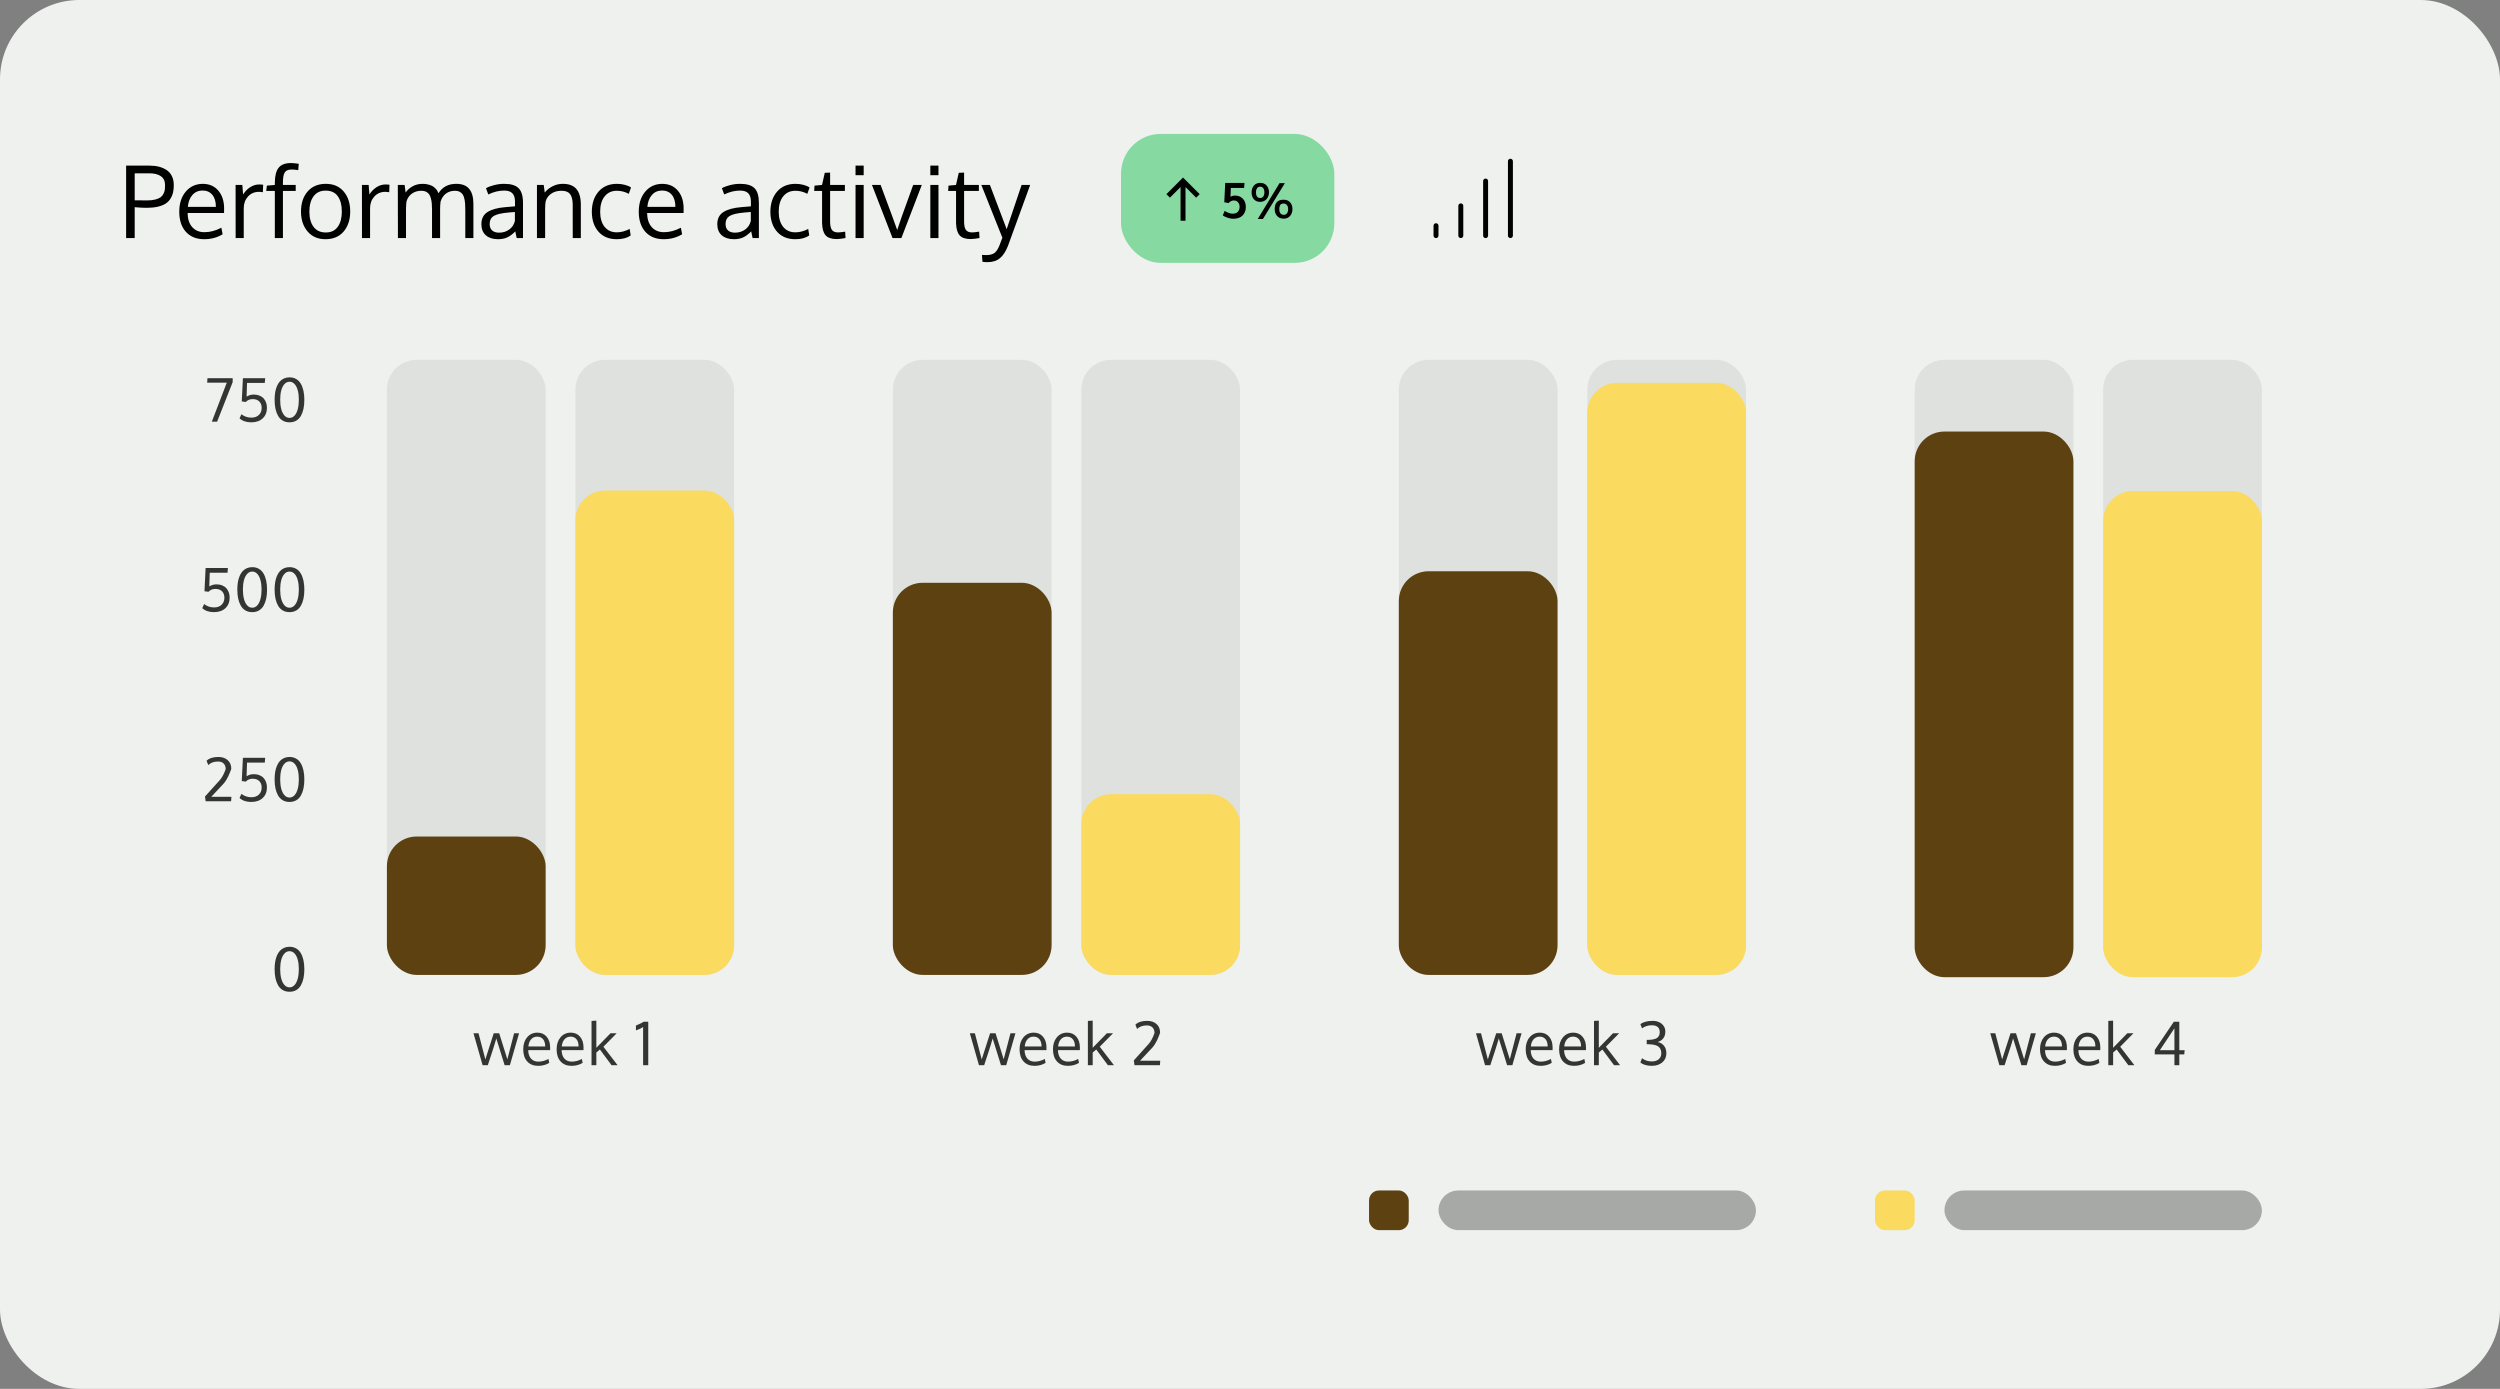
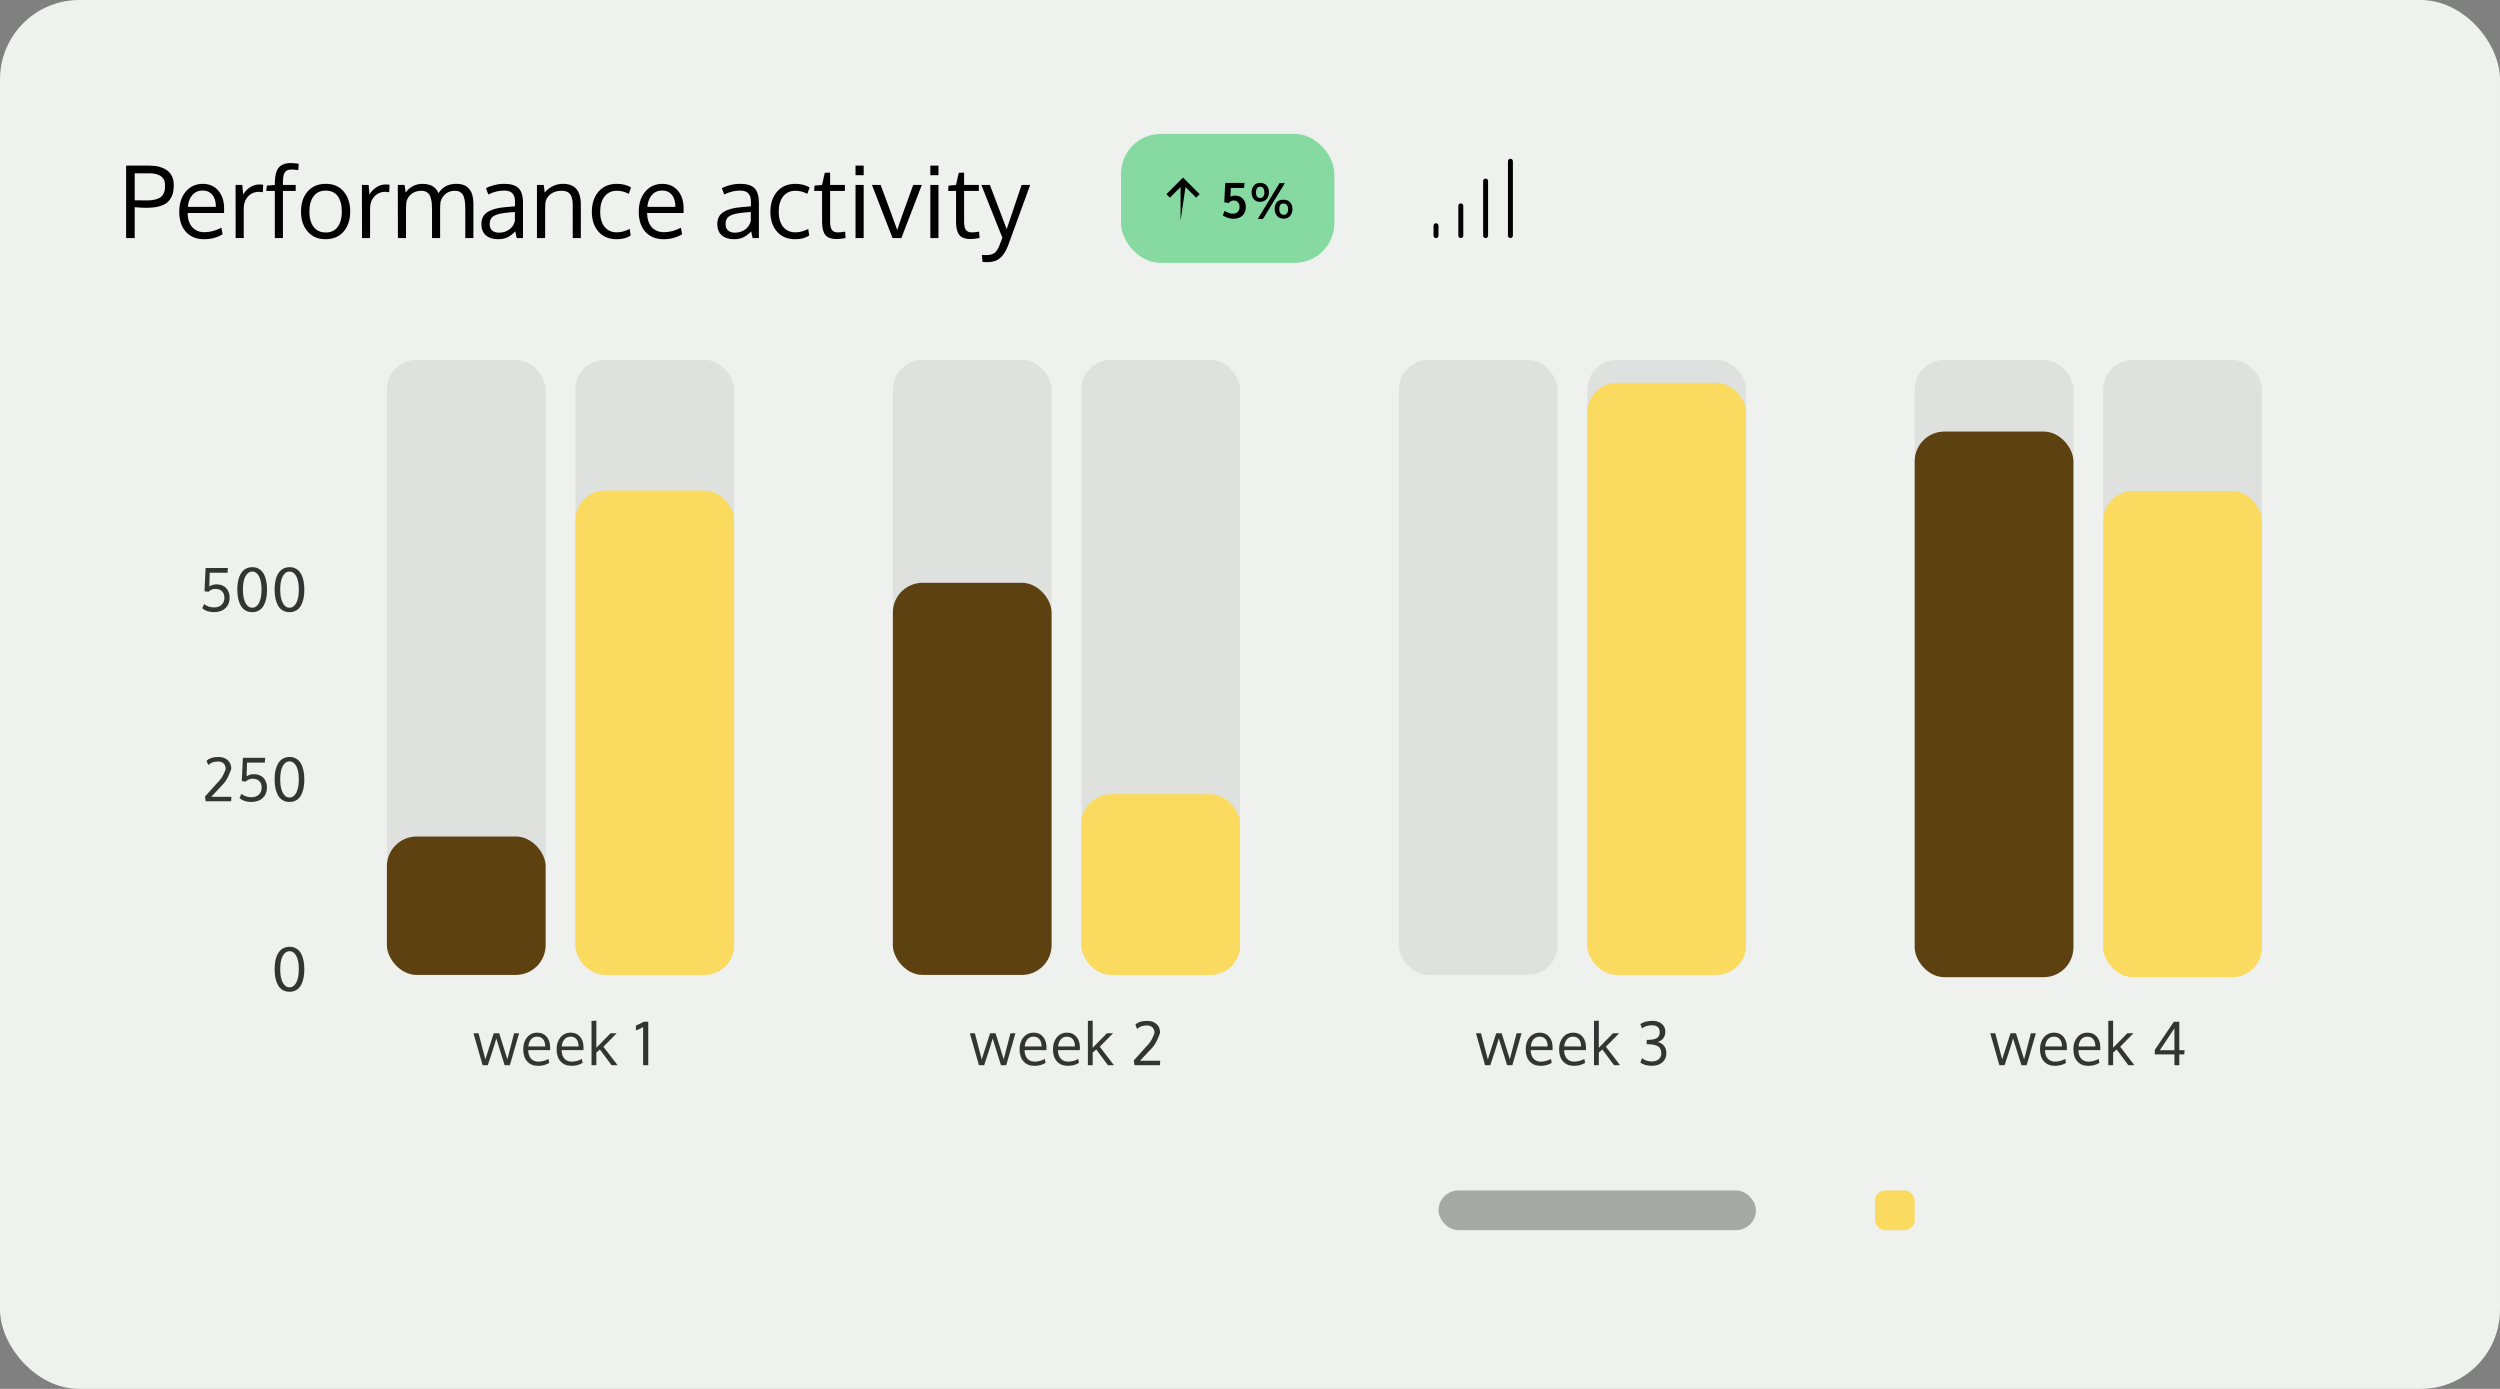
<svg xmlns="http://www.w3.org/2000/svg" width="504" height="280" viewBox="0 0 504 280" fill="none">
  <rect x="0" y="0" width="504" height="280" fill="#808080" stroke="none" />
  <rect width="504" height="280" rx="16" fill="#EEF1EE" />
  <path fill-rule="evenodd" clip-rule="evenodd" d="M304 32.5C304 32.224 304.224 32 304.5 32C304.776 32 305 32.224 305 32.5V47.5C305 47.776 304.776 48 304.5 48C304.224 48 304 47.776 304 47.5V32.5ZM294.5 41C294.224 41 294 41.224 294 41.5V47.5C294 47.776 294.224 48 294.5 48C294.776 48 295 47.776 295 47.5V41.5C295 41.224 294.776 41 294.5 41ZM289.5 45C289.224 45 289 45.224 289 45.5V47.5C289 47.776 289.224 48 289.5 48C289.776 48 290 47.776 290 47.5V45.5C290 45.224 289.776 45 289.5 45ZM299.5 36C299.224 36 299 36.224 299 36.5V47.5C299 47.776 299.224 48 299.5 48C299.776 48 300 47.776 300 47.5V36.5C300 36.224 299.776 36 299.5 36Z" fill="black" />
  <path d="M59.727 199.599C59.34 199.826 58.887 199.939 58.367 199.939C57.848 199.939 57.393 199.826 57.002 199.599C56.611 199.369 56.297 199.046 56.059 198.632C55.824 198.218 55.648 197.742 55.531 197.203C55.418 196.664 55.361 196.064 55.361 195.404C55.361 194.861 55.398 194.359 55.473 193.898C55.551 193.437 55.67 193.019 55.83 192.644C55.99 192.269 56.188 191.951 56.422 191.689C56.66 191.427 56.943 191.226 57.272 191.085C57.6 190.941 57.965 190.869 58.367 190.869C58.867 190.869 59.309 190.978 59.691 191.197C60.078 191.416 60.391 191.728 60.629 192.134C60.871 192.537 61.053 193.013 61.174 193.564C61.295 194.111 61.355 194.724 61.355 195.404C61.355 196.064 61.299 196.664 61.185 197.203C61.072 197.742 60.898 198.218 60.664 198.632C60.43 199.046 60.117 199.369 59.727 199.599ZM59.393 192.234C59.107 191.917 58.766 191.759 58.367 191.759C57.969 191.759 57.627 191.917 57.342 192.234C57.057 192.546 56.842 192.972 56.697 193.511C56.557 194.046 56.486 194.666 56.486 195.369C56.486 196.083 56.557 196.716 56.697 197.267C56.842 197.814 57.057 198.248 57.342 198.568C57.627 198.888 57.969 199.048 58.367 199.048C58.766 199.048 59.107 198.888 59.393 198.568C59.678 198.248 59.891 197.814 60.031 197.267C60.176 196.716 60.248 196.083 60.248 195.369C60.248 194.666 60.176 194.046 60.031 193.511C59.891 192.972 59.678 192.546 59.393 192.234Z" fill="#333534" />
  <path d="M41.463 161.539L41.329 160.578L44.358 157.214C44.561 156.988 44.756 156.695 44.944 156.335C45.135 155.976 45.274 155.671 45.36 155.421L45.495 155.052C45.495 154.568 45.36 154.193 45.09 153.927C44.821 153.658 44.438 153.523 43.942 153.523C43.114 153.523 42.461 153.763 41.985 154.244L41.645 153.365C42.184 152.857 42.973 152.603 44.012 152.603C44.809 152.603 45.444 152.82 45.916 153.253C46.389 153.683 46.626 154.259 46.626 154.982C46.61 155.037 46.586 155.111 46.555 155.205C46.524 155.294 46.456 155.472 46.35 155.738C46.248 156.003 46.141 156.255 46.028 156.494C45.914 156.732 45.77 156.994 45.594 157.279C45.422 157.564 45.247 157.802 45.067 157.994L42.594 160.636H46.655L46.59 161.539H41.463ZM53.463 152.773L53.381 153.734H49.801C49.762 154.871 49.733 155.791 49.713 156.494C50.154 156.212 50.633 156.072 51.149 156.072C51.582 156.072 51.969 156.142 52.309 156.283C52.653 156.419 52.932 156.609 53.147 156.851C53.365 157.093 53.532 157.376 53.645 157.701C53.758 158.021 53.815 158.369 53.815 158.744C53.815 159.63 53.529 160.341 52.959 160.876C52.393 161.408 51.621 161.673 50.645 161.673C49.664 161.673 48.879 161.406 48.289 160.871L48.67 160.044C49.248 160.498 49.918 160.724 50.68 160.724C51.321 160.724 51.826 160.542 52.197 160.179C52.569 159.816 52.754 159.341 52.754 158.755C52.754 158.232 52.598 157.808 52.285 157.484C51.973 157.156 51.528 156.992 50.95 156.992C50.371 156.992 49.907 157.185 49.555 157.572L48.74 157.46L48.969 152.773H53.463ZM59.727 161.333C59.34 161.56 58.887 161.673 58.367 161.673C57.848 161.673 57.393 161.56 57.002 161.333C56.611 161.103 56.297 160.781 56.059 160.367C55.824 159.953 55.648 159.476 55.531 158.937C55.418 158.398 55.361 157.798 55.361 157.138C55.361 156.595 55.398 156.093 55.473 155.632C55.551 155.171 55.67 154.753 55.83 154.378C55.99 154.003 56.188 153.685 56.422 153.423C56.66 153.162 56.943 152.96 57.272 152.82C57.6 152.675 57.965 152.603 58.367 152.603C58.867 152.603 59.309 152.712 59.691 152.931C60.078 153.15 60.391 153.462 60.629 153.869C60.871 154.271 61.053 154.748 61.174 155.298C61.295 155.845 61.355 156.458 61.355 157.138C61.355 157.798 61.299 158.398 61.185 158.937C61.072 159.476 60.898 159.953 60.664 160.367C60.43 160.781 60.117 161.103 59.727 161.333ZM59.393 153.968C59.107 153.652 58.766 153.494 58.367 153.494C57.969 153.494 57.627 153.652 57.342 153.968C57.057 154.281 56.842 154.707 56.697 155.246C56.557 155.781 56.486 156.4 56.486 157.103C56.486 157.818 56.557 158.451 56.697 159.001C56.842 159.548 57.057 159.982 57.342 160.302C57.627 160.623 57.969 160.783 58.367 160.783C58.766 160.783 59.107 160.623 59.393 160.302C59.678 159.982 59.891 159.548 60.031 159.001C60.176 158.451 60.248 157.818 60.248 157.103C60.248 156.4 60.176 155.781 60.031 155.246C59.891 154.707 59.678 154.281 59.393 153.968Z" fill="#333534" />
  <path d="M45.946 114.507L45.864 115.468H42.284C42.245 116.605 42.215 117.525 42.196 118.228C42.637 117.947 43.116 117.806 43.631 117.806C44.065 117.806 44.452 117.876 44.791 118.017C45.135 118.154 45.414 118.343 45.629 118.585C45.848 118.828 46.014 119.111 46.127 119.435C46.241 119.755 46.297 120.103 46.297 120.478C46.297 121.365 46.012 122.076 45.442 122.611C44.876 123.142 44.104 123.408 43.127 123.408C42.147 123.408 41.362 123.14 40.772 122.605L41.153 121.779C41.731 122.232 42.401 122.458 43.163 122.458C43.803 122.458 44.309 122.277 44.68 121.914C45.051 121.55 45.237 121.076 45.237 120.49C45.237 119.966 45.081 119.542 44.768 119.218C44.456 118.89 44.01 118.726 43.432 118.726C42.854 118.726 42.389 118.919 42.038 119.306L41.223 119.195L41.452 114.507H45.946ZM52.209 123.068C51.822 123.294 51.369 123.408 50.85 123.408C50.33 123.408 49.875 123.294 49.485 123.068C49.094 122.837 48.779 122.515 48.541 122.101C48.307 121.687 48.131 121.21 48.014 120.671C47.901 120.132 47.844 119.533 47.844 118.873C47.844 118.33 47.881 117.828 47.955 117.367C48.033 116.906 48.153 116.488 48.313 116.113C48.473 115.738 48.67 115.419 48.904 115.158C49.143 114.896 49.426 114.695 49.754 114.554C50.082 114.41 50.447 114.337 50.85 114.337C51.35 114.337 51.791 114.447 52.174 114.666C52.561 114.884 52.873 115.197 53.112 115.603C53.354 116.005 53.535 116.482 53.657 117.033C53.778 117.58 53.838 118.193 53.838 118.873C53.838 119.533 53.782 120.132 53.668 120.671C53.555 121.21 53.381 121.687 53.147 122.101C52.912 122.515 52.6 122.837 52.209 123.068ZM51.875 115.703C51.59 115.386 51.248 115.228 50.85 115.228C50.451 115.228 50.11 115.386 49.825 115.703C49.539 116.015 49.325 116.441 49.18 116.98C49.039 117.515 48.969 118.134 48.969 118.837C48.969 119.552 49.039 120.185 49.18 120.736C49.325 121.283 49.539 121.716 49.825 122.037C50.11 122.357 50.451 122.517 50.85 122.517C51.248 122.517 51.59 122.357 51.875 122.037C52.16 121.716 52.373 121.283 52.514 120.736C52.658 120.185 52.731 119.552 52.731 118.837C52.731 118.134 52.658 117.515 52.514 116.98C52.373 116.441 52.16 116.015 51.875 115.703ZM59.727 123.068C59.34 123.294 58.887 123.408 58.367 123.408C57.848 123.408 57.393 123.294 57.002 123.068C56.611 122.837 56.297 122.515 56.059 122.101C55.824 121.687 55.648 121.21 55.531 120.671C55.418 120.132 55.361 119.533 55.361 118.873C55.361 118.33 55.398 117.828 55.473 117.367C55.551 116.906 55.67 116.488 55.83 116.113C55.99 115.738 56.188 115.419 56.422 115.158C56.66 114.896 56.943 114.695 57.272 114.554C57.6 114.41 57.965 114.337 58.367 114.337C58.867 114.337 59.309 114.447 59.691 114.666C60.078 114.884 60.391 115.197 60.629 115.603C60.871 116.005 61.053 116.482 61.174 117.033C61.295 117.58 61.355 118.193 61.355 118.873C61.355 119.533 61.299 120.132 61.185 120.671C61.072 121.21 60.898 121.687 60.664 122.101C60.43 122.515 60.117 122.837 59.727 123.068ZM59.393 115.703C59.107 115.386 58.766 115.228 58.367 115.228C57.969 115.228 57.627 115.386 57.342 115.703C57.057 116.015 56.842 116.441 56.697 116.98C56.557 117.515 56.486 118.134 56.486 118.837C56.486 119.552 56.557 120.185 56.697 120.736C56.842 121.283 57.057 121.716 57.342 122.037C57.627 122.357 57.969 122.517 58.367 122.517C58.766 122.517 59.107 122.357 59.393 122.037C59.678 121.716 59.891 121.283 60.031 120.736C60.176 120.185 60.248 119.552 60.248 118.837C60.248 118.134 60.176 117.515 60.031 116.98C59.891 116.441 59.678 116.015 59.393 115.703Z" fill="#333534" />
-   <path d="M42.706 85.007L45.717 77.15H41.762L41.827 76.242H46.907V77.038L43.772 85.007H42.706ZM53.463 76.242L53.381 77.202H49.801C49.762 78.339 49.733 79.259 49.713 79.962C50.154 79.681 50.633 79.54 51.149 79.54C51.582 79.54 51.969 79.611 52.309 79.751C52.653 79.888 52.932 80.077 53.147 80.32C53.365 80.562 53.532 80.845 53.645 81.169C53.758 81.49 53.815 81.837 53.815 82.212C53.815 83.099 53.529 83.81 52.959 84.345C52.393 84.876 51.621 85.142 50.645 85.142C49.664 85.142 48.879 84.874 48.289 84.339L48.67 83.513C49.248 83.966 49.918 84.193 50.68 84.193C51.321 84.193 51.826 84.011 52.197 83.648C52.569 83.284 52.754 82.81 52.754 82.224C52.754 81.7 52.598 81.277 52.285 80.952C51.973 80.624 51.528 80.46 50.95 80.46C50.371 80.46 49.907 80.654 49.555 81.04L48.74 80.929L48.969 76.242H53.463ZM59.727 84.802C59.34 85.029 58.887 85.142 58.367 85.142C57.848 85.142 57.393 85.029 57.002 84.802C56.611 84.572 56.297 84.249 56.059 83.835C55.824 83.421 55.648 82.945 55.531 82.406C55.418 81.867 55.361 81.267 55.361 80.607C55.361 80.064 55.398 79.562 55.473 79.101C55.551 78.64 55.67 78.222 55.83 77.847C55.99 77.472 56.188 77.154 56.422 76.892C56.66 76.63 56.943 76.429 57.272 76.288C57.6 76.144 57.965 76.072 58.367 76.072C58.867 76.072 59.309 76.181 59.691 76.4C60.078 76.618 60.391 76.931 60.629 77.337C60.871 77.74 61.053 78.216 61.174 78.767C61.295 79.314 61.355 79.927 61.355 80.607C61.355 81.267 61.299 81.867 61.185 82.406C61.072 82.945 60.898 83.421 60.664 83.835C60.43 84.249 60.117 84.572 59.727 84.802ZM59.393 77.437C59.107 77.12 58.766 76.962 58.367 76.962C57.969 76.962 57.627 77.12 57.342 77.437C57.057 77.749 56.842 78.175 56.697 78.714C56.557 79.249 56.486 79.868 56.486 80.572C56.486 81.286 56.557 81.919 56.697 82.47C56.842 83.017 57.057 83.45 57.342 83.771C57.627 84.091 57.969 84.251 58.367 84.251C58.766 84.251 59.107 84.091 59.393 83.771C59.678 83.45 59.891 83.017 60.031 82.47C60.176 81.919 60.248 81.286 60.248 80.572C60.248 79.868 60.176 79.249 60.031 78.714C59.891 78.175 59.678 77.749 59.393 77.437Z" fill="#333534" />
  <rect x="78" y="72.541" width="32" height="124" rx="6" fill="black" fill-opacity="0.07" />
  <rect x="116" y="72.541" width="32" height="124" rx="6" fill="black" fill-opacity="0.07" />
  <rect x="116" y="98.891" width="32" height="97.65" rx="6" fill="#FADA5F" />
  <rect x="78" y="168.641" width="32" height="27.9" rx="6" fill="#5D4111" />
  <path d="M101.732 214.741C100.83 211.858 100.271 210.063 100.056 209.356C99.935 209.786 99.796 210.25 99.64 210.75C99.484 211.25 99.347 211.68 99.23 212.04C99.113 212.399 98.96 212.864 98.773 213.434C98.585 214.004 98.443 214.44 98.345 214.741H97.291L95.457 208.313H96.47L97.847 213.575C98.039 212.95 98.601 211.196 99.535 208.313H100.642C101.572 211.258 102.119 213.006 102.283 213.557L103.642 208.313H104.644L102.793 214.741H101.732ZM109.478 209.502C109.193 209.159 108.8 208.987 108.3 208.987C107.8 208.987 107.392 209.165 107.076 209.52C106.759 209.872 106.574 210.354 106.519 210.967H109.911C109.911 210.331 109.767 209.842 109.478 209.502ZM108.494 214.875C107.56 214.875 106.824 214.579 106.285 213.985C105.749 213.391 105.482 212.579 105.482 211.547C105.482 210.551 105.742 209.745 106.261 209.127C106.781 208.506 107.464 208.19 108.312 208.178C109.109 208.178 109.74 208.452 110.204 208.999C110.673 209.542 110.908 210.268 110.908 211.178C110.908 211.225 110.906 211.311 110.902 211.436C110.902 211.561 110.902 211.651 110.902 211.706H106.49C106.501 212.436 106.689 213.006 107.052 213.417C107.419 213.823 107.911 214.026 108.529 214.026C109.208 214.026 109.89 213.846 110.574 213.487L110.726 214.278C110.074 214.676 109.329 214.875 108.494 214.875ZM116.21 209.502C115.925 209.159 115.532 208.987 115.032 208.987C114.532 208.987 114.124 209.165 113.808 209.52C113.491 209.872 113.306 210.354 113.251 210.967H116.644C116.644 210.331 116.499 209.842 116.21 209.502ZM115.226 214.875C114.292 214.875 113.556 214.579 113.017 213.985C112.482 213.391 112.214 212.579 112.214 211.547C112.214 210.551 112.474 209.745 112.993 209.127C113.513 208.506 114.196 208.19 115.044 208.178C115.841 208.178 116.472 208.452 116.937 208.999C117.405 209.542 117.64 210.268 117.64 211.178C117.64 211.225 117.638 211.311 117.634 211.436C117.634 211.561 117.634 211.651 117.634 211.706H113.222C113.234 212.436 113.421 213.006 113.784 213.417C114.151 213.823 114.644 214.026 115.261 214.026C115.941 214.026 116.622 213.846 117.306 213.487L117.458 214.278C116.806 214.676 116.062 214.875 115.226 214.875ZM119.251 214.741V205.817L120.224 205.758V210.428V211.249C120.247 211.225 120.282 211.186 120.329 211.131C120.376 211.077 120.413 211.036 120.44 211.008C120.78 210.637 121.659 209.739 123.077 208.313H124.319L121.647 211.02L124.507 214.741H123.288L120.938 211.577L120.224 212.192V214.741H119.251ZM129.756 205.975H130.688V214.741H129.651V207.059C129.256 207.317 128.774 207.538 128.204 207.721V206.743C128.266 206.715 128.393 206.661 128.584 206.579C128.776 206.497 128.918 206.434 129.012 206.391C129.11 206.348 129.231 206.288 129.375 206.209C129.52 206.131 129.647 206.053 129.756 205.975Z" fill="#333534" />
  <rect x="180" y="72.541" width="32" height="124" rx="6" fill="black" fill-opacity="0.07" />
  <rect x="218" y="72.541" width="32" height="124" rx="6" fill="black" fill-opacity="0.07" />
  <rect x="218" y="160.116" width="32" height="36.425" rx="6" fill="#FADA5F" />
  <rect x="180" y="117.491" width="32" height="79.05" rx="6" fill="#5D4111" />
  <path d="M201.796 214.741C200.894 211.858 200.336 210.063 200.121 209.356C200 209.786 199.861 210.25 199.705 210.75C199.548 211.25 199.412 211.68 199.295 212.04C199.177 212.399 199.025 212.864 198.837 213.434C198.65 214.004 198.507 214.44 198.41 214.741H197.355L195.521 208.313H196.535L197.912 213.575C198.103 212.95 198.666 211.196 199.599 208.313H200.707C201.636 211.258 202.183 213.006 202.347 213.557L203.707 208.313H204.709L202.857 214.741H201.796ZM209.542 209.502C209.257 209.159 208.865 208.987 208.365 208.987C207.865 208.987 207.456 209.165 207.14 209.52C206.824 209.872 206.638 210.354 206.583 210.967H209.976C209.976 210.331 209.831 209.842 209.542 209.502ZM208.558 214.875C207.624 214.875 206.888 214.579 206.349 213.985C205.814 213.391 205.546 212.579 205.546 211.547C205.546 210.551 205.806 209.745 206.326 209.127C206.845 208.506 207.529 208.19 208.376 208.178C209.173 208.178 209.804 208.452 210.269 208.999C210.738 209.542 210.972 210.268 210.972 211.178C210.972 211.225 210.97 211.311 210.966 211.436C210.966 211.561 210.966 211.651 210.966 211.706H206.554C206.566 212.436 206.753 213.006 207.117 213.417C207.484 213.823 207.976 214.026 208.593 214.026C209.273 214.026 209.954 213.846 210.638 213.487L210.79 214.278C210.138 214.676 209.394 214.875 208.558 214.875ZM216.275 209.502C215.989 209.159 215.597 208.987 215.097 208.987C214.597 208.987 214.189 209.165 213.872 209.52C213.556 209.872 213.37 210.354 213.316 210.967H216.708C216.708 210.331 216.564 209.842 216.275 209.502ZM215.29 214.875C214.357 214.875 213.62 214.579 213.081 213.985C212.546 213.391 212.278 212.579 212.278 211.547C212.278 210.551 212.538 209.745 213.058 209.127C213.577 208.506 214.261 208.19 215.109 208.178C215.905 208.178 216.536 208.452 217.001 208.999C217.47 209.542 217.704 210.268 217.704 211.178C217.704 211.225 217.702 211.311 217.698 211.436C217.698 211.561 217.698 211.651 217.698 211.706H213.286C213.298 212.436 213.485 213.006 213.849 213.417C214.216 213.823 214.708 214.026 215.325 214.026C216.005 214.026 216.687 213.846 217.37 213.487L217.523 214.278C216.87 214.676 216.126 214.875 215.29 214.875ZM219.315 214.741V205.817L220.288 205.758V210.428V211.249C220.311 211.225 220.347 211.186 220.393 211.131C220.44 211.077 220.477 211.036 220.505 211.008C220.845 210.637 221.724 209.739 223.141 208.313H224.384L221.712 211.02L224.571 214.741H223.352L221.003 211.577L220.288 212.192V214.741H219.315ZM228.713 214.741L228.579 213.78L231.608 210.417C231.811 210.19 232.006 209.897 232.194 209.538C232.385 209.178 232.524 208.874 232.61 208.624L232.745 208.254C232.745 207.77 232.61 207.395 232.34 207.129C232.071 206.86 231.688 206.725 231.192 206.725C230.364 206.725 229.711 206.965 229.235 207.446L228.895 206.567C229.434 206.059 230.223 205.805 231.262 205.805C232.059 205.805 232.694 206.022 233.166 206.456C233.639 206.885 233.875 207.461 233.875 208.184C233.86 208.239 233.836 208.313 233.805 208.407C233.774 208.497 233.705 208.674 233.6 208.94C233.498 209.206 233.391 209.458 233.278 209.696C233.164 209.934 233.02 210.196 232.844 210.481C232.672 210.766 232.496 211.004 232.317 211.196L229.844 213.838H233.905L233.84 214.741H228.713Z" fill="#333534" />
  <rect x="282" y="72.541" width="32" height="124" rx="6" fill="black" fill-opacity="0.07" />
  <rect x="320" y="72.541" width="32" height="124" rx="6" fill="black" fill-opacity="0.07" />
  <rect x="320" y="77.191" width="32" height="119.35" rx="6" fill="#FADA5F" />
-   <rect x="282" y="115.166" width="32" height="81.375" rx="6" fill="#5D4111" />
  <path d="M303.832 214.741C302.929 211.858 302.371 210.063 302.156 209.356C302.035 209.786 301.896 210.25 301.74 210.75C301.584 211.25 301.447 211.68 301.33 212.04C301.212 212.399 301.06 212.864 300.873 213.434C300.685 214.004 300.543 214.44 300.445 214.741H299.39L297.556 208.313H298.57L299.947 213.575C300.138 212.95 300.701 211.196 301.634 208.313H302.742C303.671 211.258 304.218 213.006 304.382 213.557L305.742 208.313H306.744L304.892 214.741H303.832ZM311.577 209.502C311.292 209.159 310.9 208.987 310.4 208.987C309.9 208.987 309.492 209.165 309.175 209.52C308.859 209.872 308.673 210.354 308.619 210.967H312.011C312.011 210.331 311.867 209.842 311.577 209.502ZM310.593 214.875C309.66 214.875 308.923 214.579 308.384 213.985C307.849 213.391 307.581 212.579 307.581 211.547C307.581 210.551 307.841 209.745 308.361 209.127C308.88 208.506 309.564 208.19 310.411 208.178C311.208 208.178 311.839 208.452 312.304 208.999C312.773 209.542 313.007 210.268 313.007 211.178C313.007 211.225 313.005 211.311 313.001 211.436C313.001 211.561 313.001 211.651 313.001 211.706H308.589C308.601 212.436 308.788 213.006 309.152 213.417C309.519 213.823 310.011 214.026 310.628 214.026C311.308 214.026 311.99 213.846 312.673 213.487L312.826 214.278C312.173 214.676 311.429 214.875 310.593 214.875ZM318.31 209.502C318.025 209.159 317.632 208.987 317.132 208.987C316.632 208.987 316.224 209.165 315.907 209.52C315.591 209.872 315.405 210.354 315.351 210.967H318.743C318.743 210.331 318.599 209.842 318.31 209.502ZM317.325 214.875C316.392 214.875 315.655 214.579 315.116 213.985C314.581 213.391 314.314 212.579 314.314 211.547C314.314 210.551 314.573 209.745 315.093 209.127C315.612 208.506 316.296 208.19 317.144 208.178C317.941 208.178 318.571 208.452 319.036 208.999C319.505 209.542 319.739 210.268 319.739 211.178C319.739 211.225 319.737 211.311 319.734 211.436C319.734 211.561 319.734 211.651 319.734 211.706H315.321C315.333 212.436 315.521 213.006 315.884 213.417C316.251 213.823 316.743 214.026 317.36 214.026C318.04 214.026 318.722 213.846 319.405 213.487L319.558 214.278C318.905 214.676 318.161 214.875 317.325 214.875ZM321.35 214.741V205.817L322.323 205.758V210.428V211.249C322.347 211.225 322.382 211.186 322.429 211.131C322.475 211.077 322.513 211.036 322.54 211.008C322.88 210.637 323.759 209.739 325.177 208.313H326.419L323.747 211.02L326.606 214.741H325.388L323.038 211.577L322.323 212.192V214.741H321.35ZM332.993 214.875C332.469 214.875 332.002 214.807 331.592 214.67C331.186 214.534 330.889 214.375 330.702 214.196L331.03 213.334C331.58 213.768 332.237 213.985 332.998 213.985C333.584 213.985 334.049 213.84 334.393 213.551C334.741 213.258 334.914 212.85 334.914 212.327C334.914 212.042 334.87 211.793 334.78 211.583C334.694 211.368 334.577 211.196 334.428 211.067C334.284 210.934 334.096 210.829 333.866 210.75C333.639 210.668 333.405 210.612 333.162 210.581C332.924 210.545 332.647 210.524 332.33 210.516C332.291 210.516 332.233 210.516 332.155 210.516C332.077 210.512 332.018 210.51 331.979 210.51V209.637H332.272C332.545 209.633 332.786 209.62 332.993 209.596C333.204 209.569 333.412 209.522 333.62 209.456C333.83 209.389 334.004 209.301 334.141 209.192C334.278 209.083 334.389 208.936 334.475 208.752C334.561 208.569 334.604 208.352 334.604 208.102C334.604 207.165 334.067 206.696 332.993 206.696C332.606 206.696 332.243 206.752 331.903 206.866C331.563 206.979 331.272 207.131 331.03 207.323L330.702 206.467C331.284 206.026 332.121 205.805 333.215 205.805C333.657 205.805 334.065 205.887 334.44 206.051C334.815 206.211 335.123 206.459 335.366 206.795C335.608 207.127 335.729 207.518 335.729 207.967C335.729 208.514 335.594 208.963 335.325 209.315C335.055 209.667 334.676 209.918 334.188 210.071C334.735 210.188 335.162 210.444 335.471 210.838C335.784 211.233 335.94 211.733 335.94 212.338C335.94 213.108 335.664 213.723 335.114 214.184C334.563 214.645 333.856 214.875 332.993 214.875Z" fill="#333534" />
  <rect x="386" y="72.541" width="32" height="124" rx="6" fill="black" fill-opacity="0.07" />
  <rect x="424" y="72.541" width="32" height="124" rx="6" fill="black" fill-opacity="0.07" />
  <rect x="424" y="99" width="32" height="98" rx="6" fill="#FADA5F" />
  <rect x="386" y="87" width="32" height="110" rx="6" fill="#5D4111" />
  <path d="M407.515 214.741C406.613 211.858 406.054 210.063 405.839 209.356C405.718 209.786 405.58 210.25 405.423 210.75C405.267 211.25 405.13 211.68 405.013 212.04C404.896 212.399 404.744 212.864 404.556 213.434C404.369 214.004 404.226 214.44 404.129 214.741H403.074L401.24 208.313H402.254L403.63 213.575C403.822 212.95 404.384 211.196 405.318 208.313H406.425C407.355 211.258 407.902 213.006 408.066 213.557L409.425 208.313H410.427L408.576 214.741H407.515ZM415.261 209.502C414.976 209.159 414.583 208.987 414.083 208.987C413.583 208.987 413.175 209.165 412.859 209.52C412.542 209.872 412.357 210.354 412.302 210.967H415.695C415.695 210.331 415.55 209.842 415.261 209.502ZM414.277 214.875C413.343 214.875 412.607 214.579 412.068 213.985C411.533 213.391 411.265 212.579 411.265 211.547C411.265 210.551 411.525 209.745 412.044 209.127C412.564 208.506 413.247 208.19 414.095 208.178C414.892 208.178 415.523 208.452 415.988 208.999C416.456 209.542 416.691 210.268 416.691 211.178C416.691 211.225 416.689 211.311 416.685 211.436C416.685 211.561 416.685 211.651 416.685 211.706H412.273C412.285 212.436 412.472 213.006 412.835 213.417C413.202 213.823 413.695 214.026 414.312 214.026C414.992 214.026 415.673 213.846 416.357 213.487L416.509 214.278C415.857 214.676 415.113 214.875 414.277 214.875ZM421.993 209.502C421.708 209.159 421.316 208.987 420.816 208.987C420.316 208.987 419.907 209.165 419.591 209.52C419.275 209.872 419.089 210.354 419.034 210.967H422.427C422.427 210.331 422.282 209.842 421.993 209.502ZM421.009 214.875C420.075 214.875 419.339 214.579 418.8 213.985C418.265 213.391 417.997 212.579 417.997 211.547C417.997 210.551 418.257 209.745 418.776 209.127C419.296 208.506 419.98 208.19 420.827 208.178C421.624 208.178 422.255 208.452 422.72 208.999C423.189 209.542 423.423 210.268 423.423 211.178C423.423 211.225 423.421 211.311 423.417 211.436C423.417 211.561 423.417 211.651 423.417 211.706H419.005C419.017 212.436 419.204 213.006 419.567 213.417C419.935 213.823 420.427 214.026 421.044 214.026C421.724 214.026 422.405 213.846 423.089 213.487L423.241 214.278C422.589 214.676 421.845 214.875 421.009 214.875ZM425.034 214.741V205.817L426.007 205.758V210.428V211.249C426.03 211.225 426.065 211.186 426.112 211.131C426.159 211.077 426.196 211.036 426.224 211.008C426.563 210.637 427.442 209.739 428.86 208.313H430.102L427.431 211.02L430.29 214.741H429.071L426.722 211.577L426.007 212.192V214.741H425.034ZM440.344 212.567H439.348V214.741H438.364V212.567H434.403V211.67L438.252 205.975H439.348V211.717H440.426L440.344 212.567ZM438.364 207.305L435.434 211.717H438.364V207.305Z" fill="#333534" />
  <rect x="226" y="27" width="43" height="26" rx="8" fill="#85D9A1" />
-   <path fill-rule="evenodd" clip-rule="evenodd" d="M235.146 39.146L238.5 35.793L241.854 39.146L241.146 39.854L239 37.707L239 44.5L238 44.5L238 37.707L235.854 39.854L235.146 39.146Z" fill="black" />
+   <path fill-rule="evenodd" clip-rule="evenodd" d="M235.146 39.146L238.5 35.793L241.854 39.146L241.146 39.854L239 37.707L238 44.5L238 37.707L235.854 39.854L235.146 39.146Z" fill="black" />
  <path d="M248.646 44.102C248.324 44.102 247.992 44.05 247.65 43.946C247.309 43.839 247.048 43.738 246.869 43.644C246.69 43.546 246.571 43.471 246.513 43.419L246.903 42.501C246.965 42.55 247.055 42.612 247.172 42.687C247.292 42.758 247.484 42.841 247.748 42.935C248.015 43.03 248.271 43.077 248.515 43.077C248.97 43.077 249.315 42.95 249.55 42.696C249.784 42.442 249.901 42.11 249.901 41.7C249.901 41.313 249.794 41.002 249.579 40.768C249.368 40.533 249.092 40.416 248.754 40.416C248.35 40.416 247.989 40.592 247.67 40.943L246.815 40.777L247.001 36.881H250.888L250.814 37.887H248.134C248.134 37.945 248.122 38.24 248.1 38.77C248.08 39.298 248.069 39.592 248.065 39.654C248.352 39.501 248.653 39.425 248.969 39.425C249.626 39.425 250.155 39.636 250.556 40.06C250.959 40.483 251.161 41.035 251.161 41.715C251.161 42.438 250.94 43.017 250.497 43.453C250.058 43.886 249.441 44.102 248.646 44.102ZM254.044 39.918C254.327 39.918 254.54 39.812 254.684 39.601C254.83 39.389 254.903 39.116 254.903 38.78C254.903 38.438 254.83 38.162 254.684 37.95C254.54 37.739 254.329 37.633 254.049 37.633C253.769 37.633 253.557 37.74 253.414 37.955C253.271 38.17 253.199 38.448 253.199 38.79C253.199 39.132 253.269 39.405 253.409 39.61C253.552 39.815 253.764 39.918 254.044 39.918ZM254.029 40.694C253.499 40.694 253.08 40.515 252.774 40.157C252.472 39.799 252.32 39.343 252.32 38.79C252.32 38.237 252.477 37.778 252.789 37.413C253.105 37.048 253.526 36.866 254.054 36.866C254.604 36.866 255.037 37.045 255.353 37.403C255.668 37.761 255.826 38.219 255.826 38.775C255.826 39.325 255.662 39.783 255.333 40.148C255.004 40.512 254.57 40.694 254.029 40.694ZM253.556 44.156L257.955 36.92L259.029 36.925L254.596 44.156H253.556ZM258.805 43.307C259.098 43.307 259.317 43.201 259.464 42.989C259.614 42.774 259.688 42.498 259.688 42.159C259.688 41.821 259.609 41.549 259.449 41.344C259.293 41.135 259.059 41.031 258.746 41.031C258.434 41.031 258.215 41.134 258.092 41.339C257.968 41.544 257.906 41.825 257.906 42.184C257.906 42.522 257.981 42.794 258.131 42.999C258.284 43.204 258.508 43.307 258.805 43.307ZM258.79 44.083C258.23 44.083 257.787 43.904 257.462 43.546C257.14 43.185 256.979 42.73 256.979 42.184C256.979 40.901 257.569 40.26 258.751 40.26C259.334 40.26 259.78 40.437 260.089 40.792C260.401 41.144 260.558 41.601 260.558 42.164C260.558 42.714 260.398 43.172 260.079 43.536C259.763 43.901 259.334 44.083 258.79 44.083Z" fill="black" />
  <path d="M27.154 48H25.426V33.391H30.133C30.849 33.391 31.497 33.465 32.076 33.615C32.656 33.765 33.17 33.993 33.619 34.299C34.068 34.605 34.417 35.015 34.664 35.529C34.911 36.044 35.035 36.643 35.035 37.326C35.035 37.893 34.983 38.4 34.879 38.85C34.775 39.292 34.596 39.709 34.342 40.1C34.088 40.49 33.756 40.816 33.346 41.076C32.935 41.33 32.408 41.532 31.764 41.682C31.126 41.825 30.384 41.897 29.537 41.897C28.866 41.897 28.072 41.854 27.154 41.77V48ZM29.703 40.402C30.341 40.402 30.888 40.34 31.344 40.217C31.799 40.093 32.148 39.94 32.389 39.758C32.636 39.575 32.828 39.338 32.965 39.045C33.108 38.752 33.196 38.485 33.228 38.244C33.261 37.997 33.277 37.7 33.277 37.355C33.277 36.529 32.997 35.92 32.438 35.529C31.884 35.139 31.129 34.943 30.172 34.943H27.154V40.383C28.411 40.396 29.26 40.402 29.703 40.402ZM42.799 39.27C42.324 38.697 41.669 38.41 40.836 38.41C40.003 38.41 39.322 38.706 38.795 39.299C38.268 39.885 37.958 40.689 37.867 41.711H43.522C43.522 40.65 43.281 39.836 42.799 39.27ZM41.158 48.225C39.602 48.225 38.375 47.73 37.477 46.74C36.585 45.751 36.139 44.397 36.139 42.678C36.139 41.018 36.572 39.673 37.438 38.645C38.303 37.609 39.443 37.082 40.855 37.062C42.184 37.062 43.235 37.518 44.01 38.43C44.791 39.335 45.182 40.546 45.182 42.062C45.182 42.141 45.178 42.284 45.172 42.492C45.172 42.7 45.172 42.85 45.172 42.941H37.818C37.838 44.159 38.15 45.109 38.756 45.793C39.368 46.47 40.188 46.809 41.217 46.809C42.35 46.809 43.486 46.509 44.625 45.91L44.879 47.228C43.792 47.893 42.551 48.225 41.158 48.225ZM52.252 37.19C52.545 37.19 52.812 37.209 53.053 37.248L52.994 38.752C52.695 38.7 52.434 38.674 52.213 38.674C51.301 38.674 50.559 38.993 49.986 39.631C49.42 40.262 49.137 41.047 49.137 41.984V48H47.506C47.499 41.425 47.496 37.853 47.496 37.287H48.853L49.01 39.211C49.381 38.605 49.853 38.117 50.426 37.746C50.999 37.375 51.607 37.19 52.252 37.19ZM58.805 34.172C58.128 34.172 57.662 34.367 57.408 34.758C57.161 35.148 57.037 35.825 57.037 36.789V37.287H59.615V38.498H57.037V48H55.406V38.498H53.668L53.805 37.424L55.406 37.287V36.809C55.419 35.428 55.676 34.429 56.178 33.81C56.685 33.185 57.503 32.873 58.629 32.873C59.065 32.873 59.599 32.922 60.23 33.02L60.123 34.299C59.544 34.214 59.104 34.172 58.805 34.172ZM62.369 42.668C62.369 43.938 62.649 44.956 63.209 45.725C63.775 46.486 64.599 46.867 65.68 46.867C66.747 46.867 67.551 46.486 68.092 45.725C68.639 44.963 68.912 43.938 68.912 42.648C68.912 41.34 68.642 40.311 68.102 39.562C67.568 38.807 66.751 38.43 65.65 38.43C64.583 38.43 63.769 38.814 63.209 39.582C62.649 40.35 62.369 41.379 62.369 42.668ZM70.602 42.639C70.602 44.299 70.159 45.647 69.273 46.682C68.388 47.71 67.164 48.225 65.602 48.225C64.098 48.225 62.9 47.704 62.008 46.662C61.122 45.62 60.68 44.283 60.68 42.648C60.68 40.982 61.126 39.634 62.018 38.605C62.91 37.577 64.133 37.062 65.689 37.062C67.219 37.062 68.421 37.58 69.293 38.615C70.165 39.644 70.602 40.985 70.602 42.639ZM77.721 37.19C78.014 37.19 78.281 37.209 78.522 37.248L78.463 38.752C78.163 38.7 77.903 38.674 77.682 38.674C76.77 38.674 76.028 38.993 75.455 39.631C74.889 40.262 74.606 41.047 74.606 41.984V48H72.975C72.968 41.425 72.965 37.853 72.965 37.287H74.322L74.478 39.211C74.85 38.605 75.322 38.117 75.894 37.746C76.467 37.375 77.076 37.19 77.721 37.19ZM93.805 48V42.424C93.805 41.903 93.792 41.467 93.766 41.115C93.746 40.764 93.694 40.406 93.609 40.041C93.531 39.676 93.417 39.39 93.268 39.182C93.124 38.967 92.922 38.794 92.662 38.664C92.402 38.527 92.089 38.459 91.725 38.459C91.008 38.459 90.397 38.651 89.889 39.035C89.387 39.419 89.029 39.96 88.814 40.656C88.756 41.125 88.727 41.626 88.727 42.16V48H87.096V42.248C87.096 41.766 87.079 41.35 87.047 40.998C87.014 40.64 86.953 40.295 86.861 39.963C86.77 39.624 86.647 39.351 86.49 39.143C86.341 38.934 86.139 38.768 85.885 38.645C85.631 38.521 85.328 38.459 84.977 38.459C84.195 38.459 83.538 38.658 83.004 39.055C82.477 39.452 82.122 39.979 81.939 40.637C81.881 41.138 81.852 41.682 81.852 42.268V48H80.221C80.208 41.301 80.201 37.73 80.201 37.287H81.568L81.773 38.82C82.099 38.325 82.561 37.909 83.16 37.57C83.759 37.232 84.439 37.062 85.201 37.062C85.598 37.062 85.963 37.105 86.295 37.19C86.633 37.268 86.913 37.368 87.135 37.492C87.363 37.616 87.564 37.766 87.74 37.941C87.916 38.111 88.053 38.28 88.15 38.449C88.248 38.612 88.329 38.785 88.394 38.967C89.176 37.697 90.37 37.062 91.978 37.062C93.17 37.062 94.042 37.404 94.596 38.088C95.156 38.765 95.436 39.771 95.436 41.105V48H93.805ZM100.621 46.906C101.396 46.906 102.076 46.695 102.662 46.272C103.255 45.842 103.635 45.266 103.805 44.543V42.736C103.772 42.736 103.574 42.753 103.209 42.785C102.851 42.818 102.617 42.837 102.506 42.844C101.093 42.967 100.107 43.199 99.547 43.537C98.993 43.876 98.717 44.419 98.717 45.168C98.717 45.741 98.886 46.174 99.225 46.467C99.563 46.76 100.029 46.906 100.621 46.906ZM104.166 48C104.068 47.583 103.974 47.134 103.883 46.652C103.29 47.245 102.734 47.655 102.213 47.883C101.692 48.111 101.08 48.225 100.377 48.225C99.374 48.225 98.567 47.964 97.955 47.443C97.35 46.916 97.047 46.161 97.047 45.178C97.047 44.084 97.46 43.273 98.287 42.746C99.12 42.219 100.318 41.89 101.881 41.76C102.096 41.74 102.418 41.714 102.848 41.682C103.284 41.643 103.609 41.613 103.824 41.594V40.647C103.824 39.891 103.648 39.331 103.297 38.967C102.945 38.602 102.392 38.42 101.637 38.42C100.582 38.42 99.518 38.68 98.443 39.201C98.411 39.123 98.326 38.898 98.189 38.527C98.053 38.15 97.981 37.954 97.975 37.941C98.45 37.675 99.013 37.463 99.664 37.307C100.322 37.144 100.989 37.062 101.666 37.062C103.001 37.062 103.961 37.355 104.547 37.941C105.139 38.521 105.436 39.51 105.436 40.91V48H104.166ZM108.248 48V37.287H109.615L109.82 38.82C110.243 38.293 110.771 37.87 111.402 37.551C112.04 37.225 112.727 37.062 113.463 37.062C114.7 37.062 115.615 37.411 116.207 38.107C116.799 38.797 117.096 39.862 117.096 41.301V48H115.465C115.465 43.703 115.462 41.402 115.455 41.096C115.429 40.184 115.243 39.517 114.898 39.094C114.56 38.671 113.99 38.459 113.189 38.459C112.35 38.459 111.65 38.661 111.09 39.065C110.53 39.468 110.165 39.992 109.996 40.637C109.931 41.073 109.898 41.574 109.898 42.141V48H108.248ZM124.342 48.225C122.766 48.225 121.533 47.714 120.641 46.691C119.755 45.669 119.312 44.331 119.312 42.678C119.319 41.011 119.771 39.66 120.67 38.625C121.575 37.583 122.812 37.062 124.381 37.062C124.934 37.062 125.468 37.131 125.982 37.268C126.503 37.404 126.913 37.583 127.213 37.805L126.764 39.074C126.002 38.664 125.198 38.459 124.352 38.459C123.316 38.459 122.496 38.837 121.891 39.592C121.292 40.347 120.992 41.379 120.992 42.688C120.992 43.964 121.288 44.976 121.881 45.725C122.48 46.467 123.307 46.838 124.361 46.838C125.201 46.838 126.061 46.61 126.939 46.154L127.145 47.453C126.435 47.967 125.501 48.225 124.342 48.225ZM135.436 39.27C134.96 38.697 134.306 38.41 133.473 38.41C132.639 38.41 131.959 38.706 131.432 39.299C130.904 39.885 130.595 40.689 130.504 41.711H136.158C136.158 40.65 135.917 39.836 135.436 39.27ZM133.795 48.225C132.239 48.225 131.012 47.73 130.113 46.74C129.221 45.751 128.775 44.397 128.775 42.678C128.775 41.018 129.208 39.673 130.074 38.645C130.94 37.609 132.079 37.082 133.492 37.062C134.82 37.062 135.872 37.518 136.646 38.43C137.428 39.335 137.818 40.546 137.818 42.062C137.818 42.141 137.815 42.284 137.809 42.492C137.809 42.7 137.809 42.85 137.809 42.941H130.455C130.475 44.159 130.787 45.109 131.393 45.793C132.005 46.47 132.825 46.809 133.854 46.809C134.986 46.809 136.122 46.509 137.262 45.91L137.516 47.228C136.428 47.893 135.188 48.225 133.795 48.225ZM148.18 46.906C148.954 46.906 149.635 46.695 150.221 46.272C150.813 45.842 151.194 45.266 151.363 44.543V42.736C151.331 42.736 151.132 42.753 150.768 42.785C150.41 42.818 150.175 42.837 150.064 42.844C148.652 42.967 147.665 43.199 147.105 43.537C146.552 43.876 146.275 44.419 146.275 45.168C146.275 45.741 146.445 46.174 146.783 46.467C147.122 46.76 147.587 46.906 148.18 46.906ZM151.725 48C151.627 47.583 151.533 47.134 151.441 46.652C150.849 47.245 150.292 47.655 149.771 47.883C149.251 48.111 148.639 48.225 147.936 48.225C146.933 48.225 146.126 47.964 145.514 47.443C144.908 46.916 144.605 46.161 144.605 45.178C144.605 44.084 145.019 43.273 145.846 42.746C146.679 42.219 147.877 41.89 149.439 41.76C149.654 41.74 149.977 41.714 150.406 41.682C150.842 41.643 151.168 41.613 151.383 41.594V40.647C151.383 39.891 151.207 39.331 150.855 38.967C150.504 38.602 149.951 38.42 149.195 38.42C148.141 38.42 147.076 38.68 146.002 39.201C145.969 39.123 145.885 38.898 145.748 38.527C145.611 38.15 145.54 37.954 145.533 37.941C146.008 37.675 146.572 37.463 147.223 37.307C147.88 37.144 148.548 37.062 149.225 37.062C150.559 37.062 151.52 37.355 152.105 37.941C152.698 38.521 152.994 39.51 152.994 40.91V48H151.725ZM160.338 48.225C158.762 48.225 157.529 47.714 156.637 46.691C155.751 45.669 155.309 44.331 155.309 42.678C155.315 41.011 155.768 39.66 156.666 38.625C157.571 37.583 158.808 37.062 160.377 37.062C160.93 37.062 161.464 37.131 161.979 37.268C162.499 37.404 162.91 37.583 163.209 37.805L162.76 39.074C161.998 38.664 161.194 38.459 160.348 38.459C159.312 38.459 158.492 38.837 157.887 39.592C157.288 40.347 156.988 41.379 156.988 42.688C156.988 43.964 157.285 44.976 157.877 45.725C158.476 46.467 159.303 46.838 160.357 46.838C161.197 46.838 162.057 46.61 162.936 46.154L163.141 47.453C162.431 47.967 161.497 48.225 160.338 48.225ZM168.678 48.195C167.623 48.195 166.874 47.938 166.432 47.424C165.989 46.91 165.755 46.079 165.729 44.934V38.498H164.137L164.205 37.424L165.719 37.287L166.275 34.836L167.35 34.797V37.287H170.328V38.498H167.35V44.641C167.35 45.454 167.473 46.027 167.721 46.359C167.968 46.691 168.391 46.857 168.99 46.857C169.205 46.857 169.671 46.805 170.387 46.701L170.455 47.99C169.68 48.127 169.088 48.195 168.678 48.195ZM174.117 37.287V48H172.477V37.287H174.117ZM174.117 33.391V35.324H172.477V33.391H174.117ZM179.938 48L175.787 37.287H177.535L179.898 43.654C179.898 43.654 180.224 44.559 180.875 46.369C181.096 45.672 181.402 44.774 181.793 43.674C182.288 42.287 183.056 40.158 184.098 37.287H185.836L181.715 48H179.938ZM189.195 37.287V48H187.555V37.287H189.195ZM189.195 33.391V35.324H187.555V33.391H189.195ZM195.689 48.195C194.635 48.195 193.886 47.938 193.443 47.424C193.001 46.91 192.766 46.079 192.74 44.934V38.498H191.148L191.217 37.424L192.73 37.287L193.287 34.836L194.361 34.797V37.287H197.34V38.498H194.361V44.641C194.361 45.454 194.485 46.027 194.732 46.359C194.98 46.691 195.403 46.857 196.002 46.857C196.217 46.857 196.682 46.805 197.398 46.701L197.467 47.99C196.692 48.127 196.1 48.195 195.689 48.195ZM197.838 37.287H199.566L202.945 46.203L205.953 37.287H207.682C204.791 45.243 203.297 49.344 203.199 49.592C202.75 50.718 202.206 51.542 201.568 52.062C200.93 52.59 200.09 52.853 199.049 52.853C198.736 52.853 198.408 52.828 198.062 52.775L197.965 51.389C198.329 51.415 198.603 51.428 198.785 51.428C199.521 51.428 200.077 51.291 200.455 51.018C200.839 50.751 201.181 50.246 201.48 49.504C201.747 48.82 201.946 48.293 202.076 47.922L197.838 37.287Z" fill="black" />
-   <rect x="276" y="240" width="8" height="8" rx="2" fill="#5D4111" />
  <rect x="290" y="240" width="64" height="8" rx="4" fill="black" fill-opacity="0.3" />
  <rect x="378" y="240" width="8" height="8" rx="2" fill="#FADA5F" />
-   <rect x="392" y="240" width="64" height="8" rx="4" fill="black" fill-opacity="0.3" />
</svg>